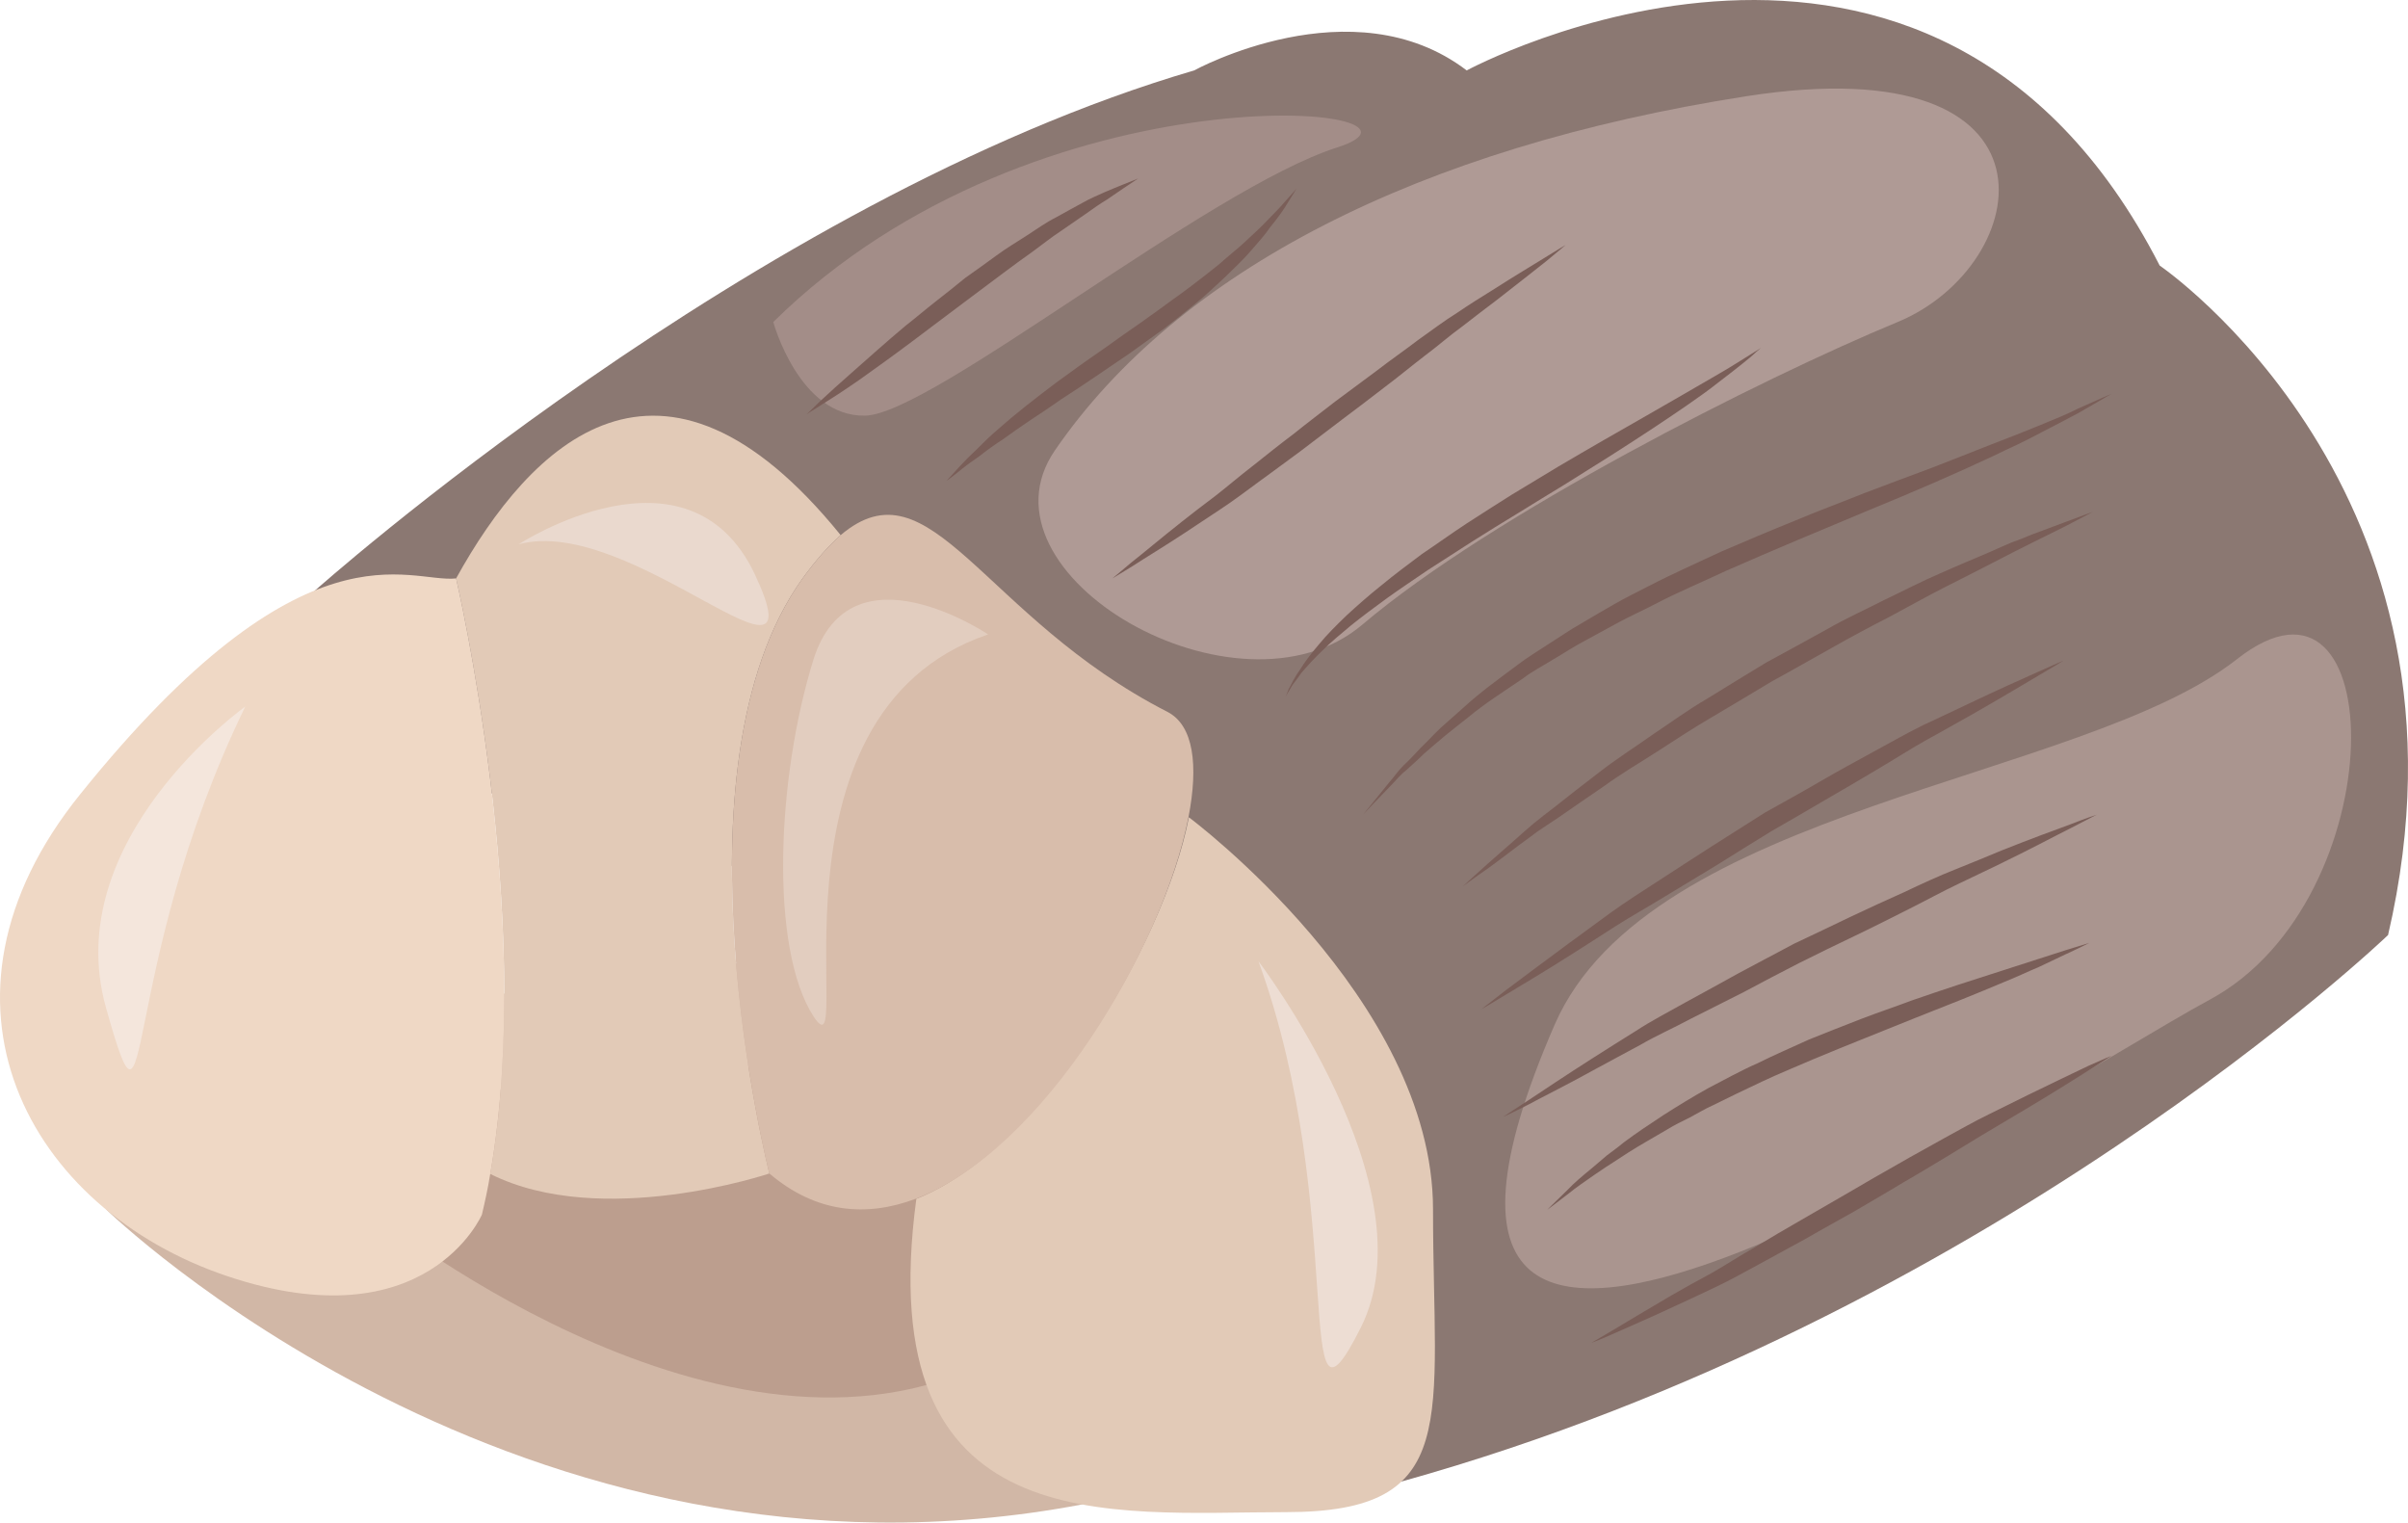
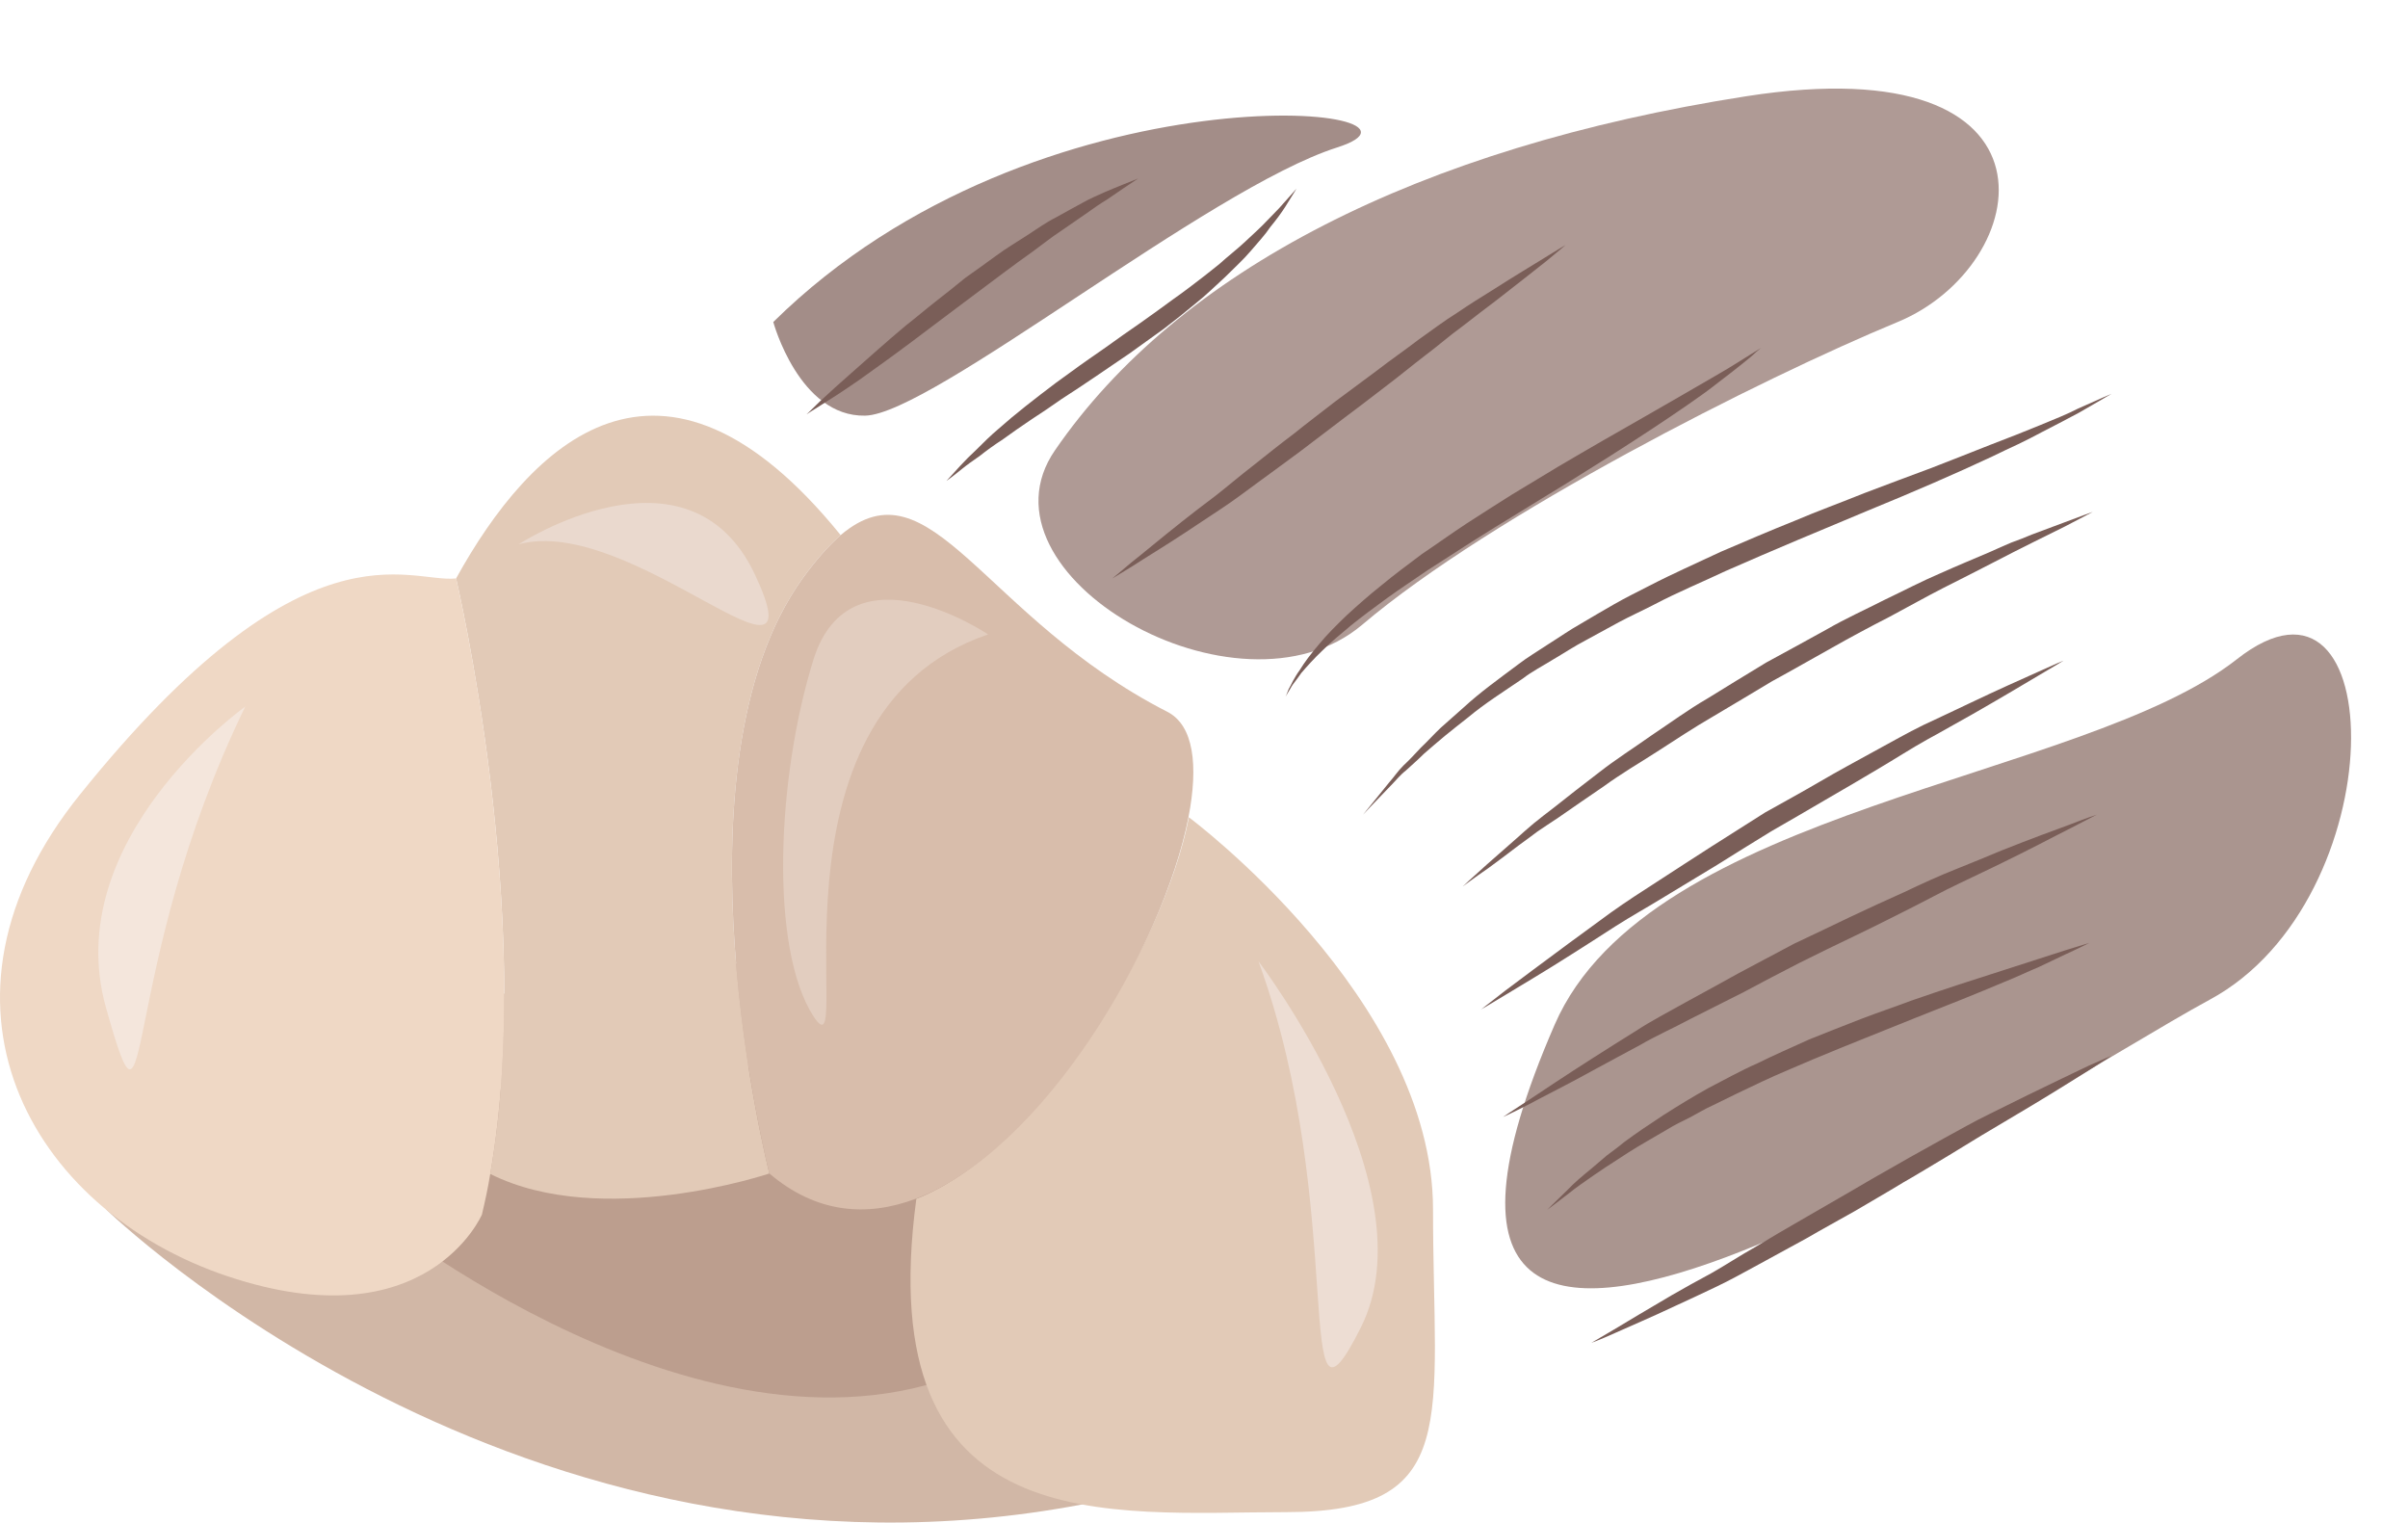
<svg xmlns="http://www.w3.org/2000/svg" id="svg56" viewBox="0 0 5504.068 3479.75" style="clip-rule:evenodd;fill-rule:evenodd;image-rendering:optimizeQuality;shape-rendering:geometricPrecision;text-rendering:geometricPrecision" version="1.1" height="34.798mm" width="55.041mm" xml:space="preserve">
  <defs id="defs4">
    <style id="style2" type="text/css">
   
    .fil2 {fill:#8B7872;fill-rule:nonzero}
    .fil7 {fill:#A38D88;fill-rule:nonzero}
    .fil8 {fill:#AA958F;fill-rule:nonzero}
    .fil6 {fill:#AF9A95;fill-rule:nonzero}
    .fil1 {fill:#BC9E8E;fill-rule:nonzero}
    .fil0 {fill:#D1B7A6;fill-rule:nonzero}
    .fil5 {fill:#D8BDAB;fill-rule:nonzero}
    .fil3 {fill:#E2CAB7;fill-rule:nonzero}
    .fil11 {fill:#E2CDBF;fill-rule:nonzero}
    .fil10 {fill:#EAD9CE;fill-rule:nonzero}
    .fil12 {fill:#EDDDD3;fill-rule:nonzero}
    .fil4 {fill:#EFD8C5;fill-rule:nonzero}
    .fil9 {fill:#F4E6DC;fill-rule:nonzero}
    .fil13 {fill:#7A5E58;fill-rule:nonzero;}
   
  </style>
  </defs>
  <g transform="translate(-8409.476,-13406.055)" id="Vrstva_x0020_1">
    <path style="fill:#d1b7a6;fill-rule:nonzero" id="path7" d="m 8652,16170 c 0,0 943,920 2233,674 l 92,-494 -485,-531 -409,-216 -678,96 -501,296 z" class="fil0" />
    <path style="fill:#bc9e8e;fill-rule:nonzero" id="path9" d="m 9253,16170 c 0,0 779,636 1387,361 608,-275 -116,-544 -148,-560 -32,-15 -447,-156 -447,-156 l -394,35 -342,160 z" class="fil1" />
-     <path style="fill:#8b7872;fill-rule:nonzero" id="path11" d="m 9128,14757 c 0,0 1000,-894 2011,-1190 0,0 362,-199 623,0 0,0 1061,-574 1584,446 0,0 758,516 522,1530 0,0 -912,875 -2255,1249 0,0 -290,-469 -315,-492 -26,-24 -574,-505 -574,-505 l -405,-252 -537,-357 -654,88 z" class="fil2" />
    <path style="fill:#e2cab7;fill-rule:nonzero" id="path13" d="m 10244,14728 c 31,-43 60,-75 87,-99 0,0 0,0 0,0 -412,-508 -710,-207 -879,99 0,1 182,771 78,1361 255,128 638,-1 638,-1 0,0 -236,-926 76,-1360 z" class="fil3" />
    <path style="fill:#efd8c5;fill-rule:nonzero" id="path15" d="m 9452,14728 c -109,12 -345,-146 -859,493 -382,473 -118,950 337,1102 455,152 581,-141 581,-141 7,-30 14,-61 19,-93 104,-590 -78,-1360 -78,-1361 z" class="fil4" />
    <path style="fill:#e2cab7;fill-rule:nonzero" id="path17" d="m 11685,16170 c 0,-481 -558,-896 -558,-896 -58,296 -341,761 -623,872 v 0 c -106,788 441,716 845,716 404,0 336,-211 336,-692 z" class="fil3" />
    <path style="fill:#d8bdab;fill-rule:nonzero" id="path19" d="m 11078,15033 c -424,-217 -540,-579 -747,-404 -27,24 -56,56 -87,99 -312,434 -76,1360 -76,1360 107,91 222,100 334,58 293,-111 566,-576 624,-872 23,-119 12,-210 -48,-241 z" class="fil5" />
    <path style="fill:#af9a95;fill-rule:nonzero" id="path21" d="m 10821,14435 c 281,-409 830,-692 1580,-809 750,-117 658,387 346,516 -312,129 -927,440 -1224,692 -283,239 -898,-115 -702,-399 z" class="fil6" />
    <path style="fill:#a38d88;fill-rule:nonzero" id="path23" d="m 10177,14142 c 0,0 59,217 210,214 152,-3 784,-519 1079,-613 295,-94 -683,-199 -1289,399 z" class="fil7" />
    <path style="fill:#aa958f;fill-rule:nonzero" id="path25" d="m 11963,15748 c 216,-497 1205,-557 1559,-835 354,-279 363,549 -62,778 -396,214 -2053,1336 -1497,57 z" class="fil8" />
-     <path style="fill:#f4e6dc;fill-rule:nonzero" id="path27" d="m 8970,15021 c 0,0 -427,304 -318,689 108,385 24,-83 318,-689 z" class="fil9" />
+     <path style="fill:#f4e6dc;fill-rule:nonzero" id="path27" d="m 8970,15021 c 0,0 -427,304 -318,689 108,385 24,-83 318,-689 " class="fil9" />
    <path style="fill:#ead9ce;fill-rule:nonzero" id="path29" d="m 9595,14650 c 0,0 388,-253 540,69 151,322 -282,-139 -540,-69 z" class="fil10" />
    <path style="fill:#e2cdbf;fill-rule:nonzero" id="path31" d="m 10668,14856 c 0,0 -314,-212 -399,57 -84,269 -101,660 0,816 102,156 -140,-690 399,-873 z" class="fil11" />
    <path style="fill:#edddd3;fill-rule:nonzero" id="path33" d="m 11286,15603 c 0,0 395,517 234,837 -161,321 -26,-267 -234,-837 z" class="fil12" />
    <path style="fill:#7a5e58;;fill-rule:nonzero" id="path35" d="m 11525,15268 c 0,0 22,-27 60,-74 10,-11 19,-25 32,-38 13,-12 26,-26 40,-41 15,-14 30,-31 46,-46 17,-15 35,-31 53,-47 37,-34 79,-64 123,-97 22,-17 46,-31 70,-47 24,-15 48,-32 73,-46 25,-15 51,-30 77,-45 26,-15 53,-28 80,-42 54,-28 109,-52 164,-78 56,-24 112,-48 167,-70 54,-23 109,-43 161,-64 53,-20 103,-39 152,-57 48,-19 93,-36 135,-53 42,-16 80,-31 114,-45 34,-14 64,-26 87,-38 49,-22 77,-34 77,-34 0,0 -27,16 -74,43 -24,13 -53,28 -86,45 -17,9 -34,18 -53,27 -19,9 -39,18 -59,28 -83,39 -180,81 -285,124 -52,22 -105,44 -160,67 -55,23 -110,47 -165,71 -55,26 -111,49 -164,77 -27,14 -54,26 -80,40 -26,14 -51,28 -77,42 -25,13 -49,29 -73,43 -24,15 -48,27 -70,44 -44,30 -87,57 -124,88 -19,15 -37,29 -54,43 -17,14 -33,28 -48,41 -14,14 -28,26 -41,38 -13,10 -24,24 -34,34 -41,42 -64,67 -64,67 z" class="fil13" />
    <path style="fill:#7a5e58;;fill-rule:nonzero" id="path37" d="m 11753,15432 c 0,0 20,-19 56,-51 18,-16 41,-36 66,-58 12,-11 26,-23 40,-35 15,-12 30,-24 46,-36 33,-26 67,-53 104,-81 37,-29 78,-55 119,-84 42,-28 84,-59 129,-85 44,-27 89,-55 134,-82 46,-25 92,-50 137,-75 45,-26 90,-46 133,-68 44,-21 86,-43 126,-60 40,-18 79,-34 114,-49 17,-8 34,-15 50,-22 17,-6 32,-12 46,-18 29,-11 54,-20 75,-28 42,-16 65,-24 65,-24 0,0 -23,12 -63,33 -40,20 -98,48 -167,84 -35,18 -72,37 -112,57 -39,20 -80,43 -123,66 -43,22 -88,46 -132,71 -45,25 -90,51 -136,76 -45,27 -90,54 -134,80 -45,26 -87,54 -129,81 -21,13 -42,27 -62,39 -20,13 -39,25 -58,39 -38,26 -73,50 -106,73 -17,11 -33,22 -48,32 -15,11 -29,22 -42,31 -26,20 -49,37 -68,51 -39,27 -60,43 -60,43 z" class="fil13" />
    <path style="fill:#7a5e58;;fill-rule:nonzero" id="path39" d="m 11795,15713 c 0,0 19,-15 54,-42 35,-26 85,-64 145,-108 30,-22 63,-46 97,-71 35,-25 72,-49 111,-74 39,-25 78,-51 119,-77 41,-26 82,-52 123,-78 43,-24 85,-47 126,-71 41,-24 82,-46 122,-68 39,-21 77,-43 114,-61 37,-17 72,-34 104,-49 65,-31 119,-55 157,-72 37,-17 59,-26 59,-26 0,0 -21,13 -57,34 -37,22 -89,53 -152,89 -31,17 -65,37 -102,57 -36,20 -73,44 -112,67 -39,23 -79,47 -121,71 -41,24 -82,48 -124,72 -42,26 -83,51 -124,77 -40,24 -81,49 -119,72 -39,24 -77,45 -113,68 -35,23 -69,44 -100,64 -61,39 -114,70 -150,92 -36,22 -57,34 -57,34 z" class="fil13" />
    <path style="fill:#7a5e58;;fill-rule:nonzero" id="path41" d="m 11845,15959 c 0,0 20,-14 56,-37 36,-24 87,-58 148,-97 31,-20 65,-41 100,-63 35,-23 74,-43 113,-65 40,-22 81,-44 122,-67 42,-22 84,-45 126,-67 43,-20 86,-41 128,-61 42,-20 84,-39 124,-57 40,-19 79,-37 117,-52 37,-15 72,-29 105,-43 65,-26 120,-46 158,-60 38,-15 60,-22 60,-22 0,0 -21,11 -58,30 -38,19 -90,47 -154,78 -32,16 -67,32 -104,50 -36,17 -74,38 -114,58 -40,20 -81,41 -123,61 -42,20 -85,41 -127,62 -43,22 -85,44 -126,66 -42,21 -83,42 -123,62 -39,21 -78,38 -114,59 -36,19 -70,38 -102,55 -63,35 -116,61 -153,81 -37,19 -59,29 -59,29 z" class="fil13" />
    <path style="fill:#7a5e58;;fill-rule:nonzero" id="path43" d="m 11946,16171 c 0,0 17,-17 47,-46 14,-15 33,-31 55,-49 11,-9 22,-19 34,-29 13,-10 26,-19 39,-30 28,-21 58,-41 90,-62 33,-21 67,-42 103,-62 37,-19 74,-40 113,-57 38,-19 78,-36 117,-54 40,-16 80,-32 119,-47 39,-15 78,-28 115,-42 75,-26 146,-49 206,-68 60,-19 111,-36 146,-47 35,-11 55,-17 55,-17 0,0 -19,10 -54,26 -17,8 -38,18 -61,29 -24,10 -51,23 -81,35 -59,25 -129,53 -203,82 -74,30 -153,61 -232,94 -39,17 -79,33 -117,51 -38,18 -76,36 -112,54 -18,8 -36,19 -53,28 -18,9 -35,17 -51,27 -32,19 -63,36 -91,54 -14,9 -28,18 -40,26 -13,8 -25,17 -36,24 -23,16 -42,29 -58,42 -31,24 -50,38 -50,38 z" class="fil13" />
    <path style="fill:#7a5e58;;fill-rule:nonzero" id="path45" d="m 12047,16475 c 0,0 19,-11 51,-30 32,-19 78,-47 133,-79 28,-16 58,-33 90,-50 32,-18 65,-40 99,-59 35,-21 70,-42 107,-63 36,-21 73,-42 109,-63 37,-22 74,-43 111,-64 36,-21 72,-40 107,-60 35,-19 68,-38 101,-54 32,-16 63,-31 91,-45 57,-28 104,-50 137,-66 33,-15 53,-23 53,-23 0,0 -19,12 -50,32 -32,20 -78,49 -133,82 -27,16 -57,34 -89,53 -31,18 -64,39 -99,60 -34,20 -69,42 -106,63 -36,22 -73,43 -110,65 -37,21 -74,41 -110,62 -37,20 -73,40 -108,59 -35,19 -69,38 -101,53 -33,16 -64,30 -92,43 -57,27 -105,47 -138,62 -33,15 -53,22 -53,22 z" class="fil13" />
    <path style="fill:#7a5e58;;fill-rule:nonzero" id="path47" d="m 11348,14998 c 0,0 3,-6 7,-17 3,-5 6,-11 10,-19 4,-7 9,-16 15,-24 11,-18 26,-38 44,-59 18,-22 40,-44 64,-67 24,-22 51,-46 80,-69 29,-24 60,-47 92,-71 33,-22 66,-46 101,-69 34,-22 70,-45 105,-67 35,-21 71,-43 106,-64 35,-21 69,-40 103,-60 67,-38 129,-74 183,-105 53,-31 98,-56 129,-76 30,-19 48,-30 48,-30 0,0 -4,3 -12,10 -7,7 -19,17 -33,28 -15,12 -33,26 -54,42 -20,16 -44,33 -70,51 -52,36 -113,76 -179,118 -34,21 -68,43 -102,64 -35,21 -70,43 -106,65 -35,21 -70,43 -105,65 -34,22 -68,44 -101,65 -32,22 -64,43 -93,64 -29,21 -57,42 -82,62 -24,20 -47,39 -66,58 -19,18 -35,36 -48,51 -6,8 -11,16 -16,22 -5,6 -8,12 -11,17 -6,10 -9,15 -9,15 z" class="fil13" />
    <path style="fill:#7a5e58;;fill-rule:nonzero" id="path49" d="m 10952,14728 c 0,0 16,-13 43,-36 28,-22 67,-55 115,-93 24,-19 50,-39 78,-60 27,-21 56,-46 86,-69 29,-23 60,-48 92,-72 31,-25 63,-49 95,-74 32,-24 65,-48 97,-72 31,-24 63,-46 93,-69 31,-22 60,-44 89,-62 28,-19 55,-36 81,-52 50,-32 92,-57 121,-75 29,-18 46,-28 46,-28 0,0 -15,13 -43,36 -28,22 -68,54 -116,91 -24,18 -50,38 -77,59 -28,20 -56,45 -87,68 -30,23 -60,48 -92,72 -31,24 -64,49 -96,73 -32,24 -64,49 -96,73 -32,24 -63,46 -94,69 -30,22 -59,44 -88,63 -28,19 -55,36 -80,53 -50,33 -92,58 -121,77 -29,18 -46,28 -46,28 z" class="fil13" />
    <path style="fill:#7a5e58;;fill-rule:nonzero" id="path51" d="m 10573,14505 c 0,0 11,-12 31,-34 11,-12 23,-24 38,-38 15,-15 31,-31 50,-47 37,-33 82,-68 131,-105 24,-17 49,-36 75,-54 26,-18 52,-36 78,-55 26,-18 52,-36 78,-55 12,-9 25,-18 37,-27 13,-9 25,-18 37,-27 24,-18 47,-36 68,-53 21,-19 42,-35 60,-52 18,-17 35,-32 49,-47 14,-15 27,-27 37,-39 20,-22 31,-35 31,-35 0,0 -9,15 -26,42 -9,14 -20,29 -34,46 -12,18 -28,35 -45,55 -17,20 -37,38 -58,59 -21,19 -43,41 -67,60 -24,20 -49,40 -74,59 -26,19 -52,37 -78,56 -53,36 -105,72 -155,104 -24,17 -48,33 -71,48 -22,15 -44,30 -63,44 -20,13 -38,26 -53,38 -16,11 -30,21 -41,30 -22,18 -35,27 -35,27 z" class="fil13" />
    <path style="fill:#7a5e58;;fill-rule:nonzero" id="path53" d="m 10253,14353 c 0,0 11,-10 30,-29 19,-18 47,-43 81,-73 34,-30 73,-65 116,-101 22,-17 44,-36 67,-54 23,-18 46,-36 69,-55 24,-17 48,-34 71,-51 23,-17 47,-31 70,-46 23,-15 44,-30 66,-41 21,-12 42,-23 60,-33 19,-11 37,-18 52,-25 16,-7 29,-12 41,-17 22,-9 35,-14 35,-14 0,0 -12,8 -33,22 -10,7 -23,16 -38,26 -15,9 -31,20 -49,33 -18,12 -37,26 -58,40 -20,13 -41,30 -63,46 -44,31 -91,67 -138,102 -47,35 -93,70 -137,103 -44,33 -86,63 -121,88 -36,25 -67,45 -88,58 -21,13 -33,21 -33,21 z" class="fil13" />
  </g>
</svg>